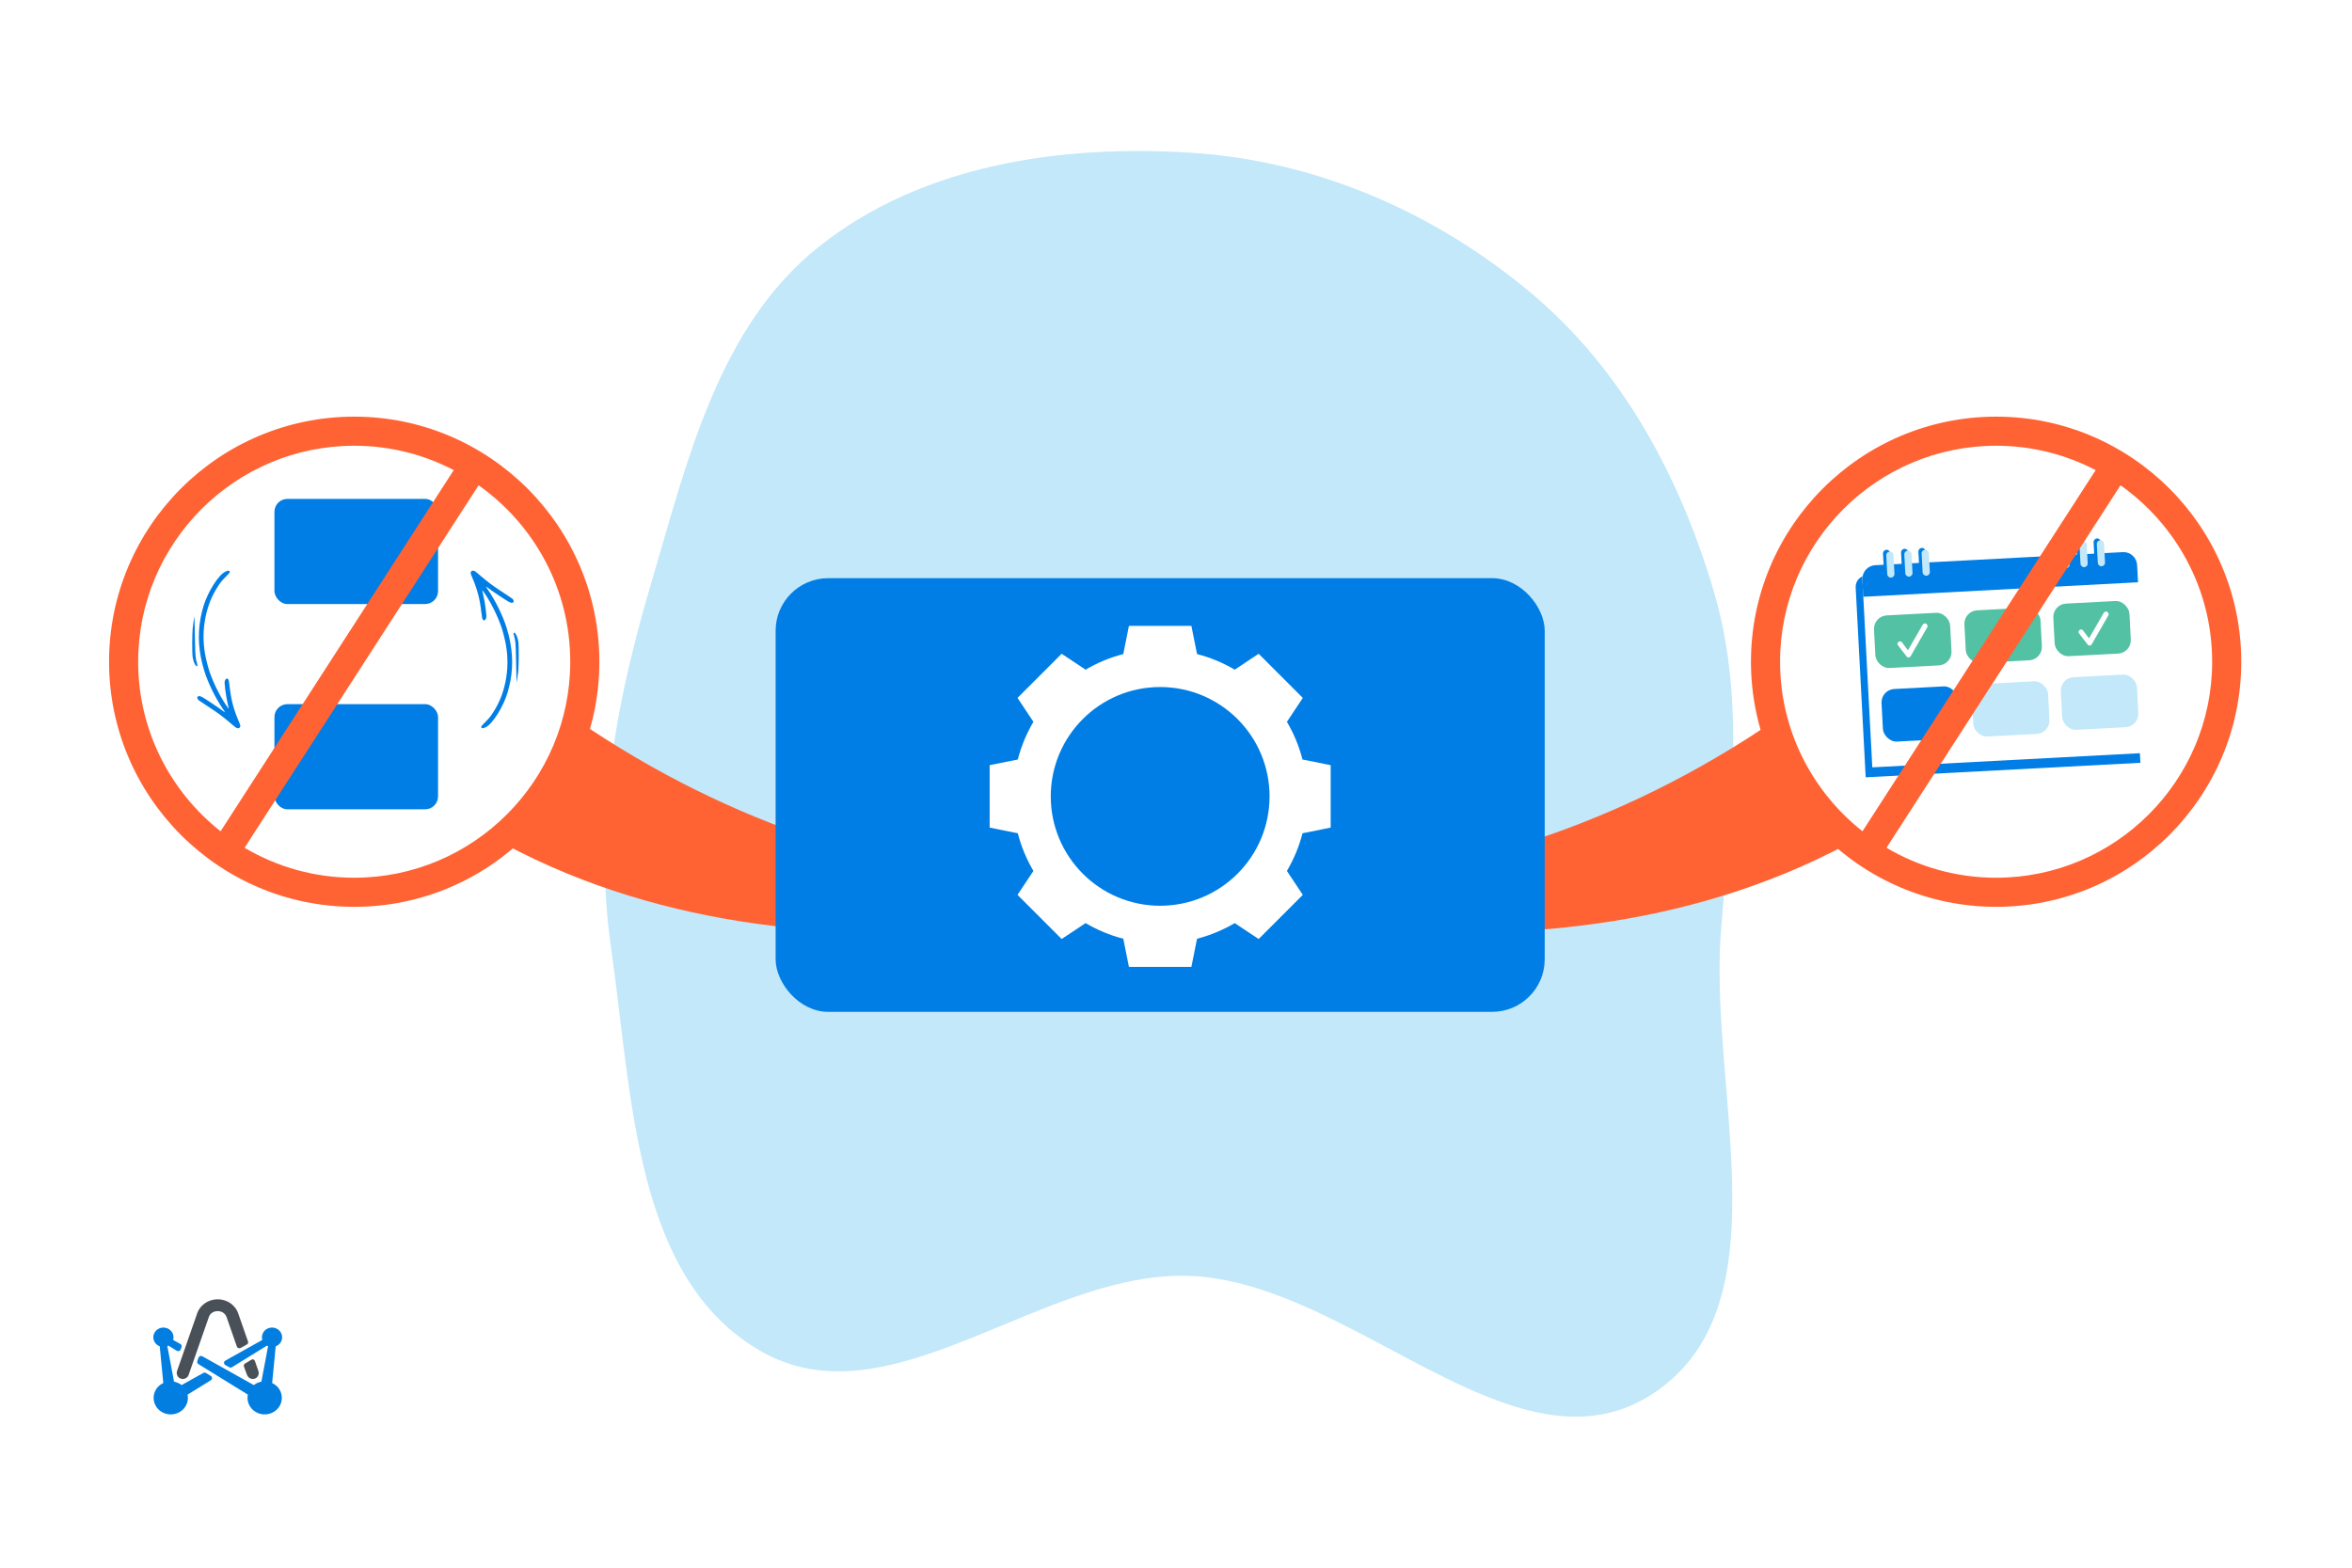
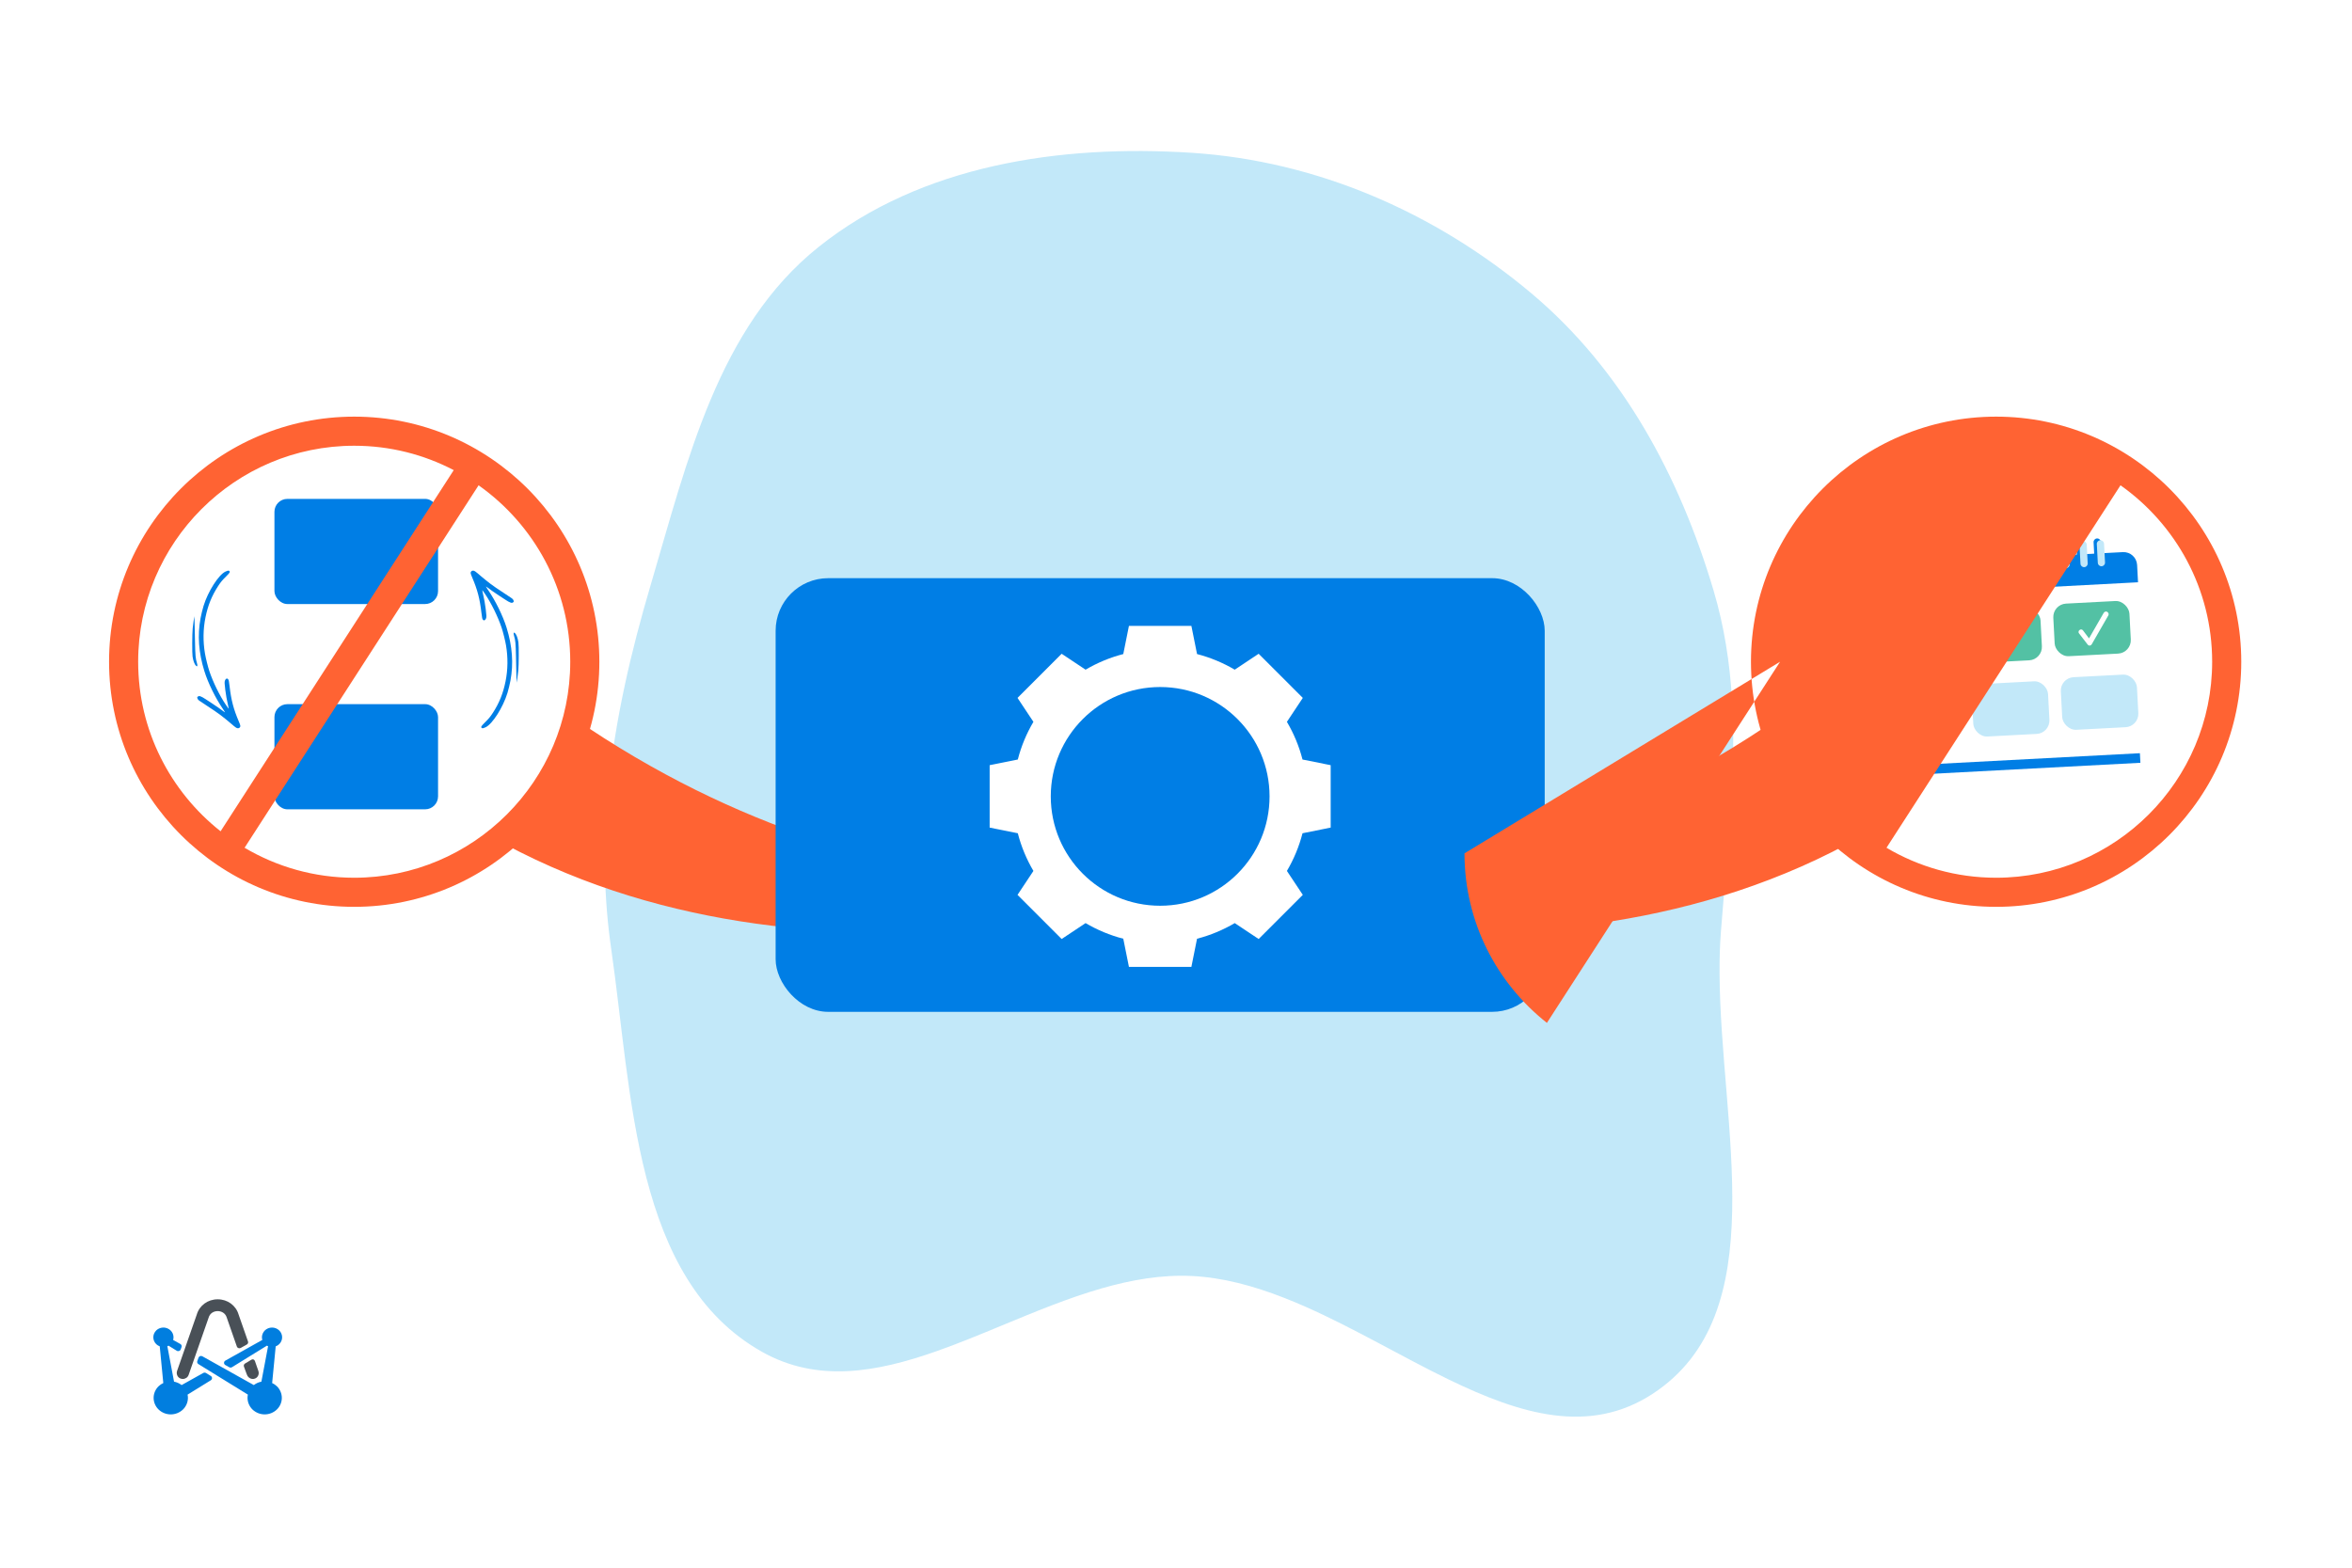
<svg xmlns="http://www.w3.org/2000/svg" id="Layer_1" viewBox="0 0 1350 900">
  <defs>
    <style>.cls-1{fill:#007ee5;}.cls-2{fill:#fff;}.cls-3{fill:#ff6333;}.cls-4,.cls-5{fill:#c2e8f9;}.cls-6{fill:#53c1a4;}.cls-7{fill:#495057;}.cls-5,.cls-8{fill-rule:evenodd;}.cls-8{fill:#017edf;}</style>
  </defs>
  <rect class="cls-2" width="1350" height="900" />
  <path class="cls-8" d="M107.662,800.639c.132,.615,.2,1.244,.2,1.876,0,.623-.071,1.246-.197,1.856-.125,.595-.308,1.193-.563,1.775-.254,.567-.549,1.124-.902,1.638-.363,.517-.769,1.003-1.22,1.438-1.844,1.76-4.377,2.777-6.963,2.777-2.6,0-5.129-1.018-6.96-2.777-1.844-1.762-2.885-4.216-2.885-6.707,0-2.494,1.041-4.947,2.885-6.71,.78-.749,1.688-1.352,2.671-1.813l-2.041-21.069c-.739-.278-1.424-.694-1.99-1.241-1.075-1.038-1.698-2.481-1.698-3.955,0-1.464,.624-2.907,1.698-3.952,1.349-1.289,3.353-1.891,5.227-1.524,.383,.071,.742,.182,1.088,.316,.359,.142,.698,.314,1.003,.517,.315,.205,.624,.438,.885,.691,.264,.263,.508,.549,.719,.853s.39,.63,.539,.967c.146,.334,.251,.691,.325,1.046,.075,.355,.115,.722,.115,1.086,0,.367-.041,.734-.115,1.099-.03,.142-.088,.276-.132,.415l4.166,2.33c.63,.352,.915,1.081,.685,1.747l-.478,1.36c-.319,.909-1.437,1.289-2.275,.772l-4.729-2.917c-.214,.116-.424,.238-.658,.332l3.837,20.345c.014,.002,.03,.002,.041,.005,.62,.124,1.254,.299,1.844,.544,.59,.231,1.166,.527,1.702,.866,.258,.164,.508,.347,.753,.537l12.438-6.955c.495-.278,1.112-.263,1.593,.036l2.725,1.681c.942,.58,.942,1.907,0,2.487l-13.336,8.229Zm50.589-27.715l-2.044,21.069c.987,.458,1.895,1.061,2.671,1.81,1.844,1.762,2.885,4.216,2.885,6.71,0,2.491-1.041,4.945-2.885,6.704-1.827,1.762-4.36,2.78-6.96,2.78-2.587,0-5.119-1.018-6.96-2.78-.454-.433-.861-.919-1.224-1.436-.353-.514-.647-1.071-.902-1.638-.254-.582-.434-1.18-.559-1.775-.129-.61-.2-1.233-.2-1.856,0-.633,.071-1.261,.2-1.876l-28.398-17.519c-.593-.367-.851-1.074-.627-1.714l.688-1.96c.305-.884,1.38-1.274,2.217-.805l29.547,16.526c1.258-.982,2.753-1.656,4.336-1.957l3.834-20.339c-.227-.091-.441-.215-.654-.337l-20.032,12.358c-.481,.299-1.098,.311-1.593,.033l-2.241-1.253c-1.017-.567-1.017-1.982,0-2.55l21.235-11.88c-.041-.137-.105-.273-.136-.413-.071-.365-.115-.732-.115-1.099,0-.364,.044-.732,.115-1.086,.075-.354,.19-.712,.339-1.046,.139-.337,.315-.663,.529-.968,.21-.304,.454-.59,.715-.853,.275-.253,.57-.486,.888-.691,.315-.202,.651-.375,1-.519,.349-.132,.719-.243,1.088-.314,.746-.142,1.519-.142,2.264,0,.369,.071,.729,.182,1.088,.314,.349,.144,.688,.317,1.003,.519,.315,.205,.61,.438,.875,.691,.271,.263,.515,.549,.729,.853,.197,.304,.376,.63,.525,.968,.149,.334,.264,.691,.336,1.046,.075,.355,.108,.722,.108,1.086,0,.367-.034,.734-.108,1.099-.071,.354-.186,.701-.336,1.048-.149,.334-.329,.658-.525,.962-.214,.306-.458,.59-.729,.843-.264,.266-.559,.499-.875,.704-.315,.192-.654,.364-1.003,.509-.037,.013-.071,.018-.112,.03Z" />
  <path class="cls-7" d="M104.92,791.65c-.495,0-1-.099-1.488-.317-1.661-.739-2.359-2.674-1.78-4.345l11.289-32.308c1.532-5.244,6.343-8.758,12.008-8.758,5.661,0,10.472,3.514,12.004,8.758l5.397,15.452c.231,.666-.054,1.395-.685,1.747l-3.498,1.96c-.837,.468-1.912,.078-2.22-.808-.302-.866-.607-1.732-.905-2.59-2.532-7.254-4.838-13.851-4.841-13.878-.807-2.851-3.244-3.866-5.251-3.866-2.014,0-4.448,1.015-5.255,3.866-.017,.063-.037,.126-.058,.19l-11.384,32.589c-.495,1.415-1.865,2.307-3.332,2.307Z" />
  <path class="cls-7" d="M140.627,782.803l3.631-2.175c.837-.517,1.742-.185,2.058,.724l1.986,5.717c.695,1.982-.468,4.261-2.736,4.558-1.685,.22-3.271-.848-3.814-2.4,0,0-.749-1.841-1.749-4.704-.22-.641,.034-1.355,.624-1.719Z" />
  <path class="cls-5" d="M986.989,558.899c.44,87.96,31.73,195.68-38.58,241.39-36.21,23.54-75.61,11.69-116.73-8.25-26.81-13.01-54.36-29.46-82.22-41.79-4.09-1.81-8.19-3.53-12.29-5.13-17.64-6.91-35.38-11.74-53.13-12.58-17.25-.82-34.54,2.17-51.77,7.12-19.19,5.521-38.29,13.46-57.17,21.28-12.52,5.19-24.94,10.32-37.21,14.66-35.04,12.39-68.9,18.29-100.59,.43-73.52-41.44-74.41-147.82-86.49-231.34-.25-1.72-.48-3.43-.7-5.14-3.82-29.51-3.74-58.67-.85-87.61,3.88-39.07,12.87-77.76,24.3-116.4,20.97-70.93,38.56-147.68,96.37-193.82,58.97-47.07,138.81-58.89,214.11-54,71.88,4.67,139.63,34.25,194.81,80.56,52.44,44.01,85.24,105.18,104.73,170.81,12.27,41.34,12.58,83,9.89,125.26-1.49,23.39-3.9,46.95-5.72,70.75-.59,7.72-.81,15.67-.76,23.8Z" />
  <path class="cls-3" d="M211.058,303.055c51.205-13.051,103.293,17.879,116.344,69.084,3.431,13.462,3.796,26.978,1.578,39.836,189.884,131.091,369.002,90.459,369.002,90.459l1.381,5.418s-232.657,78.027-418.607-28.199c-6.923,3.796-14.432,6.79-22.437,8.83-51.204,13.051-103.293-17.879-116.344-69.083-13.051-51.205,17.879-103.294,69.083-116.344Z" />
  <path class="cls-3" d="M1138.942,303.055c-51.205-13.051-103.293,17.879-116.344,69.084-3.431,13.462-3.796,26.978-1.578,39.836-189.884,131.091-369.002,90.459-369.002,90.459l-1.381,5.418s232.657,78.027,418.607-28.199c6.923,3.796,14.432,6.79,22.437,8.83,51.204,13.051,103.293-17.879,116.344-69.083,13.051-51.205-17.879-103.294-69.083-116.344Z" />
  <circle class="cls-2" cx="1145.428" cy="382.964" r="134.117" />
  <circle class="cls-2" cx="203.308" cy="382.964" r="134.117" />
  <rect class="cls-1" x="445.195" y="331.927" width="441.433" height="248.964" rx="30.176" ry="30.176" />
  <path class="cls-2" d="M763.78,475.118v-35.835l-16.159-3.246c-1.983-7.696-5.029-14.967-8.959-21.636l9.124-13.739-12.665-12.665-12.677-12.677-13.727,9.136c-6.681-3.931-13.94-6.976-21.636-8.97l-3.246-16.16h-35.847l-3.246,16.16c-7.696,1.995-14.955,5.04-21.635,8.97l-13.739-9.136-12.665,12.677-12.665,12.665,9.124,13.739c-3.931,6.669-6.988,13.94-8.959,21.636l-16.159,3.246v35.835l16.159,3.246c1.972,7.696,5.029,14.967,8.959,21.636l-9.124,13.739,12.665,12.665,12.665,12.677,13.739-9.136c6.68,3.93,13.939,6.988,21.635,8.97l3.246,16.159h35.847l3.246-16.159c7.696-1.983,14.955-5.04,21.636-8.97l13.727,9.136,12.677-12.677,12.665-12.665-9.124-13.739c3.93-6.669,6.976-13.94,8.959-21.636l16.159-3.246Zm-97.874,44.865c-34.678,0-62.783-28.104-62.783-62.783s28.104-62.782,62.783-62.782,62.795,28.104,62.795,62.782-28.104,62.783-62.795,62.783Z" />
  <rect class="cls-1" x="157.523" y="286.406" width="93.913" height="60.373" rx="7.428" ry="7.428" />
  <rect class="cls-1" x="157.523" y="404.251" width="93.913" height="60.373" rx="7.428" ry="7.428" />
  <path id="path1236" class="cls-1" d="M296.39,387.728c-.053-2.332-.153-7.092-.224-10.579-.157-7.761-.326-9.614-1.109-12.11-.498-1.59-.244-2.303,.55-1.542,.846,.811,1.579,2.775,1.955,5.245,.296,1.944,.254,13.035-.062,16.15-.233,2.3-.871,6.929-.968,7.026-.026,.026-.091-1.86-.143-4.191h0Z" />
  <path id="path1228" class="cls-1" d="M276.645,418.011c-.384-.157-.505-.553-.319-1.043,.081-.214,1.001-1.23,2.043-2.258,2.176-2.146,3.021-3.164,4.466-5.383,3.691-5.666,5.919-11.162,7.318-18.053,1.377-6.783,1.474-13.847,.286-20.787-.456-2.665-1.68-7.604-2.482-10.013-2.092-6.29-5.92-14.119-9.466-19.362-1.071-1.584-1.645-2.361-1.703-2.304-.028,.028,.194,1.101,.495,2.384,.644,2.747,1.137,5.51,1.508,8.464,.435,3.466,.481,4.521,.224,5.233-.618,1.713-1.861,1.658-2.266-.101-.083-.359-.276-1.738-.429-3.065-.927-8.035-2.287-13.207-5.357-20.363-.977-2.276-1.039-2.752-.44-3.351,.324-.324,.522-.403,1.013-.403,.794,0,1.187,.278,4.786,3.379,1.248,1.076,3.026,2.506,5.192,4.177,1.443,1.113,4.291,3.064,7.968,5.46,4.863,3.168,4.811,3.129,5.161,3.851,.36,.743,.355,.85-.056,1.261-.708,.708-1.822,.345-4.622-1.508-.721-.477-2.303-1.512-3.515-2.301-2.332-1.516-5.51-3.732-6.691-4.665-.389-.307-.766-.559-.837-.559-.072,0,.476,.883,1.216,1.962,4.278,6.237,8.513,14.867,10.633,21.672,3.32,10.655,4.043,20.6,2.213,30.456-.385,2.076-1.108,5.045-1.712,7.026-2.507,8.238-8.584,17.803-12.513,19.697-1.122,.541-1.685,.673-2.117,.496Z" />
  <path id="path1236-2" class="cls-1" d="M111.706,357.964c.053,2.332,.153,7.092,.224,10.579,.157,7.761,.326,9.614,1.109,12.11,.498,1.59,.244,2.303-.55,1.542-.846-.811-1.579-2.775-1.955-5.245-.296-1.944-.254-13.035,.062-16.15,.233-2.3,.871-6.929,.968-7.026,.026-.026,.091,1.86,.143,4.191h0Z" />
  <path id="path1228-2" class="cls-1" d="M131.451,327.68c.384,.157,.505,.553,.319,1.043-.081,.214-1.001,1.23-2.043,2.258-2.176,2.146-3.021,3.164-4.466,5.383-3.691,5.666-5.919,11.162-7.318,18.053-1.377,6.783-1.474,13.847-.286,20.787,.456,2.665,1.68,7.604,2.482,10.013,2.092,6.29,5.92,14.119,9.466,19.362,1.071,1.584,1.645,2.361,1.703,2.304,.028-.028-.194-1.101-.495-2.384-.644-2.747-1.137-5.51-1.508-8.464-.435-3.466-.481-4.521-.224-5.233,.618-1.713,1.861-1.658,2.266,.101,.083,.359,.276,1.738,.429,3.065,.927,8.035,2.287,13.207,5.357,20.363,.977,2.276,1.039,2.752,.44,3.351-.324,.324-.522,.403-1.013,.403-.794,0-1.187-.278-4.786-3.379-1.248-1.076-3.026-2.506-5.192-4.177-1.443-1.113-4.291-3.064-7.968-5.46-4.863-3.168-4.811-3.129-5.161-3.851-.36-.743-.355-.85,.056-1.261,.708-.708,1.822-.345,4.622,1.508,.721,.477,2.303,1.512,3.515,2.301,2.332,1.516,5.51,3.732,6.691,4.665,.389,.307,.766,.559,.837,.559,.072,0-.476-.883-1.216-1.962-4.278-6.237-8.513-14.867-10.633-21.672-3.32-10.655-4.043-20.6-2.213-30.456,.385-2.076,1.108-5.045,1.712-7.026,2.507-8.238,8.584-17.803,12.513-19.697,1.122-.541,1.685-.673,2.117-.496Z" />
  <path class="cls-1" d="M1065.119,337.249l5.75,108.998,157.681-8.332-5.75-108.997c-.193-3.664-3.321-6.478-6.985-6.285l-144.412,7.631c-3.664,.194-6.477,3.321-6.284,6.985Z" />
  <path class="cls-2" d="M1068.94,331.918l5.729,108.606,157.681-8.332-5.729-108.605c-.205-3.881-3.517-6.861-7.398-6.656l-143.628,7.589c-3.881,.205-6.86,3.517-6.656,7.397Z" />
  <path class="cls-1" d="M1083.563,330.548h0c-1.145,.06-2.121-.818-2.182-1.963l-.569-10.776c-.06-1.145,.818-2.121,1.963-2.182h0c1.145-.06,2.121,.818,2.182,1.963l.569,10.776c.06,1.145-.818,2.121-1.963,2.182Z" />
  <path class="cls-1" d="M1093.925,330h0c-1.145,.06-2.121-.818-2.182-1.963l-.569-10.776c-.06-1.145,.818-2.121,1.963-2.182h0c1.145-.06,2.121,.818,2.182,1.963l.569,10.776c.06,1.145-.818,2.121-1.963,2.182Z" />
  <path class="cls-1" d="M1103.871,329.474h0c-1.145,.06-2.121-.818-2.182-1.963l-.569-10.776c-.06-1.145,.818-2.121,1.963-2.182h0c1.145-.06,2.121,.818,2.182,1.963l.569,10.776c.06,1.145-.818,2.121-1.963,2.182Z" />
  <path class="cls-1" d="M1184.117,325.11h0c-1.145,.06-2.121-.818-2.182-1.963l-.569-10.776c-.06-1.145,.818-2.121,1.963-2.182h0c1.145-.06,2.121,.818,2.182,1.963l.569,10.776c.06,1.145-.818,2.121-1.963,2.182Z" />
  <path class="cls-1" d="M1194.478,324.562h0c-1.145,.06-2.121-.818-2.182-1.963l-.569-10.776c-.06-1.145,.818-2.121,1.963-2.182h0c1.145-.06,2.121,.818,2.182,1.963l.569,10.776c.06,1.145-.818,2.121-1.963,2.182Z" />
  <path class="cls-1" d="M1204.425,324.037h0c-1.145,.06-2.121-.818-2.182-1.963l-.569-10.776c-.06-1.145,.818-2.121,1.963-2.182h0c1.145-.06,2.121,.818,2.182,1.963l.569,10.776c.06,1.145-.818,2.121-1.963,2.182Z" />
  <path class="cls-1" d="M1068.977,332.661l.522,9.948,157.686-8.326-.526-9.943c-.226-4.296-3.892-7.596-8.188-7.369l-142.128,7.505c-4.294,.227-7.592,3.891-7.367,8.185Z" />
  <path class="cls-4" d="M1085.421,331.593h0c-1.145,.06-2.121-.818-2.182-1.963l-.569-10.776c-.06-1.145,.818-2.121,1.963-2.182h0c1.145-.06,2.121,.818,2.182,1.963l.569,10.776c.06,1.145-.818,2.121-1.963,2.182Z" />
  <path class="cls-4" d="M1095.782,331.046h0c-1.145,.06-2.121-.818-2.182-1.963l-.569-10.776c-.06-1.145,.818-2.121,1.963-2.182h0c1.145-.06,2.121,.818,2.182,1.963l.569,10.776c.06,1.145-.818,2.121-1.963,2.182Z" />
  <path class="cls-4" d="M1105.729,330.52h0c-1.145,.06-2.121-.818-2.182-1.963l-.569-10.776c-.06-1.145,.818-2.121,1.963-2.182h0c1.145-.06,2.121,.818,2.182,1.963l.569,10.776c.06,1.145-.818,2.121-1.963,2.182Z" />
  <path class="cls-4" d="M1185.974,326.155h0c-1.145,.06-2.121-.818-2.182-1.963l-.569-10.776c-.06-1.145,.818-2.121,1.963-2.182h0c1.145-.06,2.121,.818,2.182,1.963l.569,10.776c.06,1.145-.818,2.121-1.963,2.182Z" />
  <path class="cls-4" d="M1196.335,325.608h0c-1.145,.06-2.121-.818-2.182-1.963l-.569-10.776c-.06-1.145,.818-2.121,1.963-2.182h0c1.145-.06,2.121,.818,2.182,1.963l.569,10.776c.06,1.145-.818,2.121-1.963,2.182Z" />
  <path class="cls-4" d="M1206.282,325.082h0c-1.145,.06-2.121-.818-2.182-1.963l-.569-10.776c-.06-1.145,.818-2.121,1.963-2.182h0c1.145-.06,2.121,.818,2.182,1.963l.569,10.776c.06,1.145-.818,2.121-1.963,2.182Z" />
  <rect class="cls-6" x="1076.003" y="352.539" width="43.753" height="30.233" rx="7.698" ry="7.698" transform="translate(-17.767 58.072) rotate(-3.006)" />
  <rect class="cls-6" x="1127.888" y="349.624" width="43.753" height="30.233" rx="7.698" ry="7.698" transform="translate(-17.543 60.788) rotate(-3.006)" />
  <rect class="cls-6" x="1178.917" y="345.772" width="43.753" height="30.233" rx="7.698" ry="7.698" transform="translate(-17.271 63.459) rotate(-3.006)" />
  <rect class="cls-1" x="1080.322" y="394.787" width="43.753" height="30.233" rx="7.698" ry="7.698" transform="translate(-19.977 58.357) rotate(-3.006)" />
  <rect class="cls-4" x="1132.206" y="391.873" width="43.753" height="30.233" rx="7.698" ry="7.698" transform="translate(-19.753 61.073) rotate(-3.006)" />
  <rect class="cls-4" x="1183.235" y="388.021" width="43.753" height="30.233" rx="7.698" ry="7.698" transform="translate(-19.48 63.743) rotate(-3.006)" />
  <path class="cls-2" d="M1105.574,358.084c-.667-.445-1.556-.111-2,.556l-8.446,14.67-3.445-4.556c-.445-.667-1.445-.778-2-.222-.667,.445-.778,1.445-.222,2l4.89,6.335c.445,.667,1.445,.778,2,.222,.222-.222,.445-.445,.556-.778l9.335-16.226c.333-.667,.111-1.556-.667-2Z" />
-   <path class="cls-2" d="M1157.591,355.162c-.667-.445-1.556-.111-2,.556l-8.446,14.67-3.445-4.556c-.445-.667-1.445-.778-2-.222-.667,.445-.778,1.445-.222,2l4.89,6.335c.445,.667,1.445,.778,2,.222,.222-.222,.445-.445,.556-.778l9.335-16.226c.333-.667,.111-1.556-.667-2Z" />
  <path class="cls-2" d="M1209.498,351.264c-.667-.445-1.556-.111-2,.556l-8.446,14.67-3.445-4.556c-.445-.667-1.445-.778-2-.222-.667,.445-.778,1.445-.222,2l4.89,6.335c.445,.667,1.445,.778,2,.222,.222-.222,.445-.445,.556-.778l9.335-16.226c.333-.667,.111-1.556-.667-2Z" />
-   <path class="cls-3" d="M1145.73,239.191c-77.588,0-140.71,63.123-140.71,140.71s63.123,140.709,140.71,140.709,140.71-63.121,140.71-140.709-63.123-140.71-140.71-140.71Zm-124.005,140.71c0-68.376,55.629-124.005,124.005-124.005,20.597,0,40.022,5.077,57.133,14.001l-133.83,207.334c-28.781-22.728-47.307-57.895-47.307-97.331Zm124.005,124.003c-22.957,0-44.46-6.293-62.92-17.211l134.315-208.087c31.791,22.474,52.609,59.488,52.609,101.294,0,68.376-55.629,124.003-124.005,124.003Z" />
+   <path class="cls-3" d="M1145.73,239.191c-77.588,0-140.71,63.123-140.71,140.71s63.123,140.709,140.71,140.709,140.71-63.121,140.71-140.709-63.123-140.71-140.71-140.71Zm-124.005,140.71l-133.83,207.334c-28.781-22.728-47.307-57.895-47.307-97.331Zm124.005,124.003c-22.957,0-44.46-6.293-62.92-17.211l134.315-208.087c31.791,22.474,52.609,59.488,52.609,101.294,0,68.376-55.629,124.003-124.005,124.003Z" />
  <path class="cls-3" d="M203.308,239.191c-77.588,0-140.71,63.123-140.71,140.71s63.123,140.709,140.71,140.709,140.71-63.121,140.71-140.709-63.123-140.71-140.71-140.71Zm-124.005,140.71c0-68.376,55.629-124.005,124.005-124.005,20.597,0,40.022,5.077,57.133,14.001L126.611,477.233c-28.781-22.728-47.307-57.895-47.307-97.331Zm124.005,124.003c-22.957,0-44.46-6.293-62.92-17.211l134.315-208.087c31.791,22.474,52.609,59.488,52.609,101.294,0,68.376-55.629,124.003-124.005,124.003Z" />
</svg>